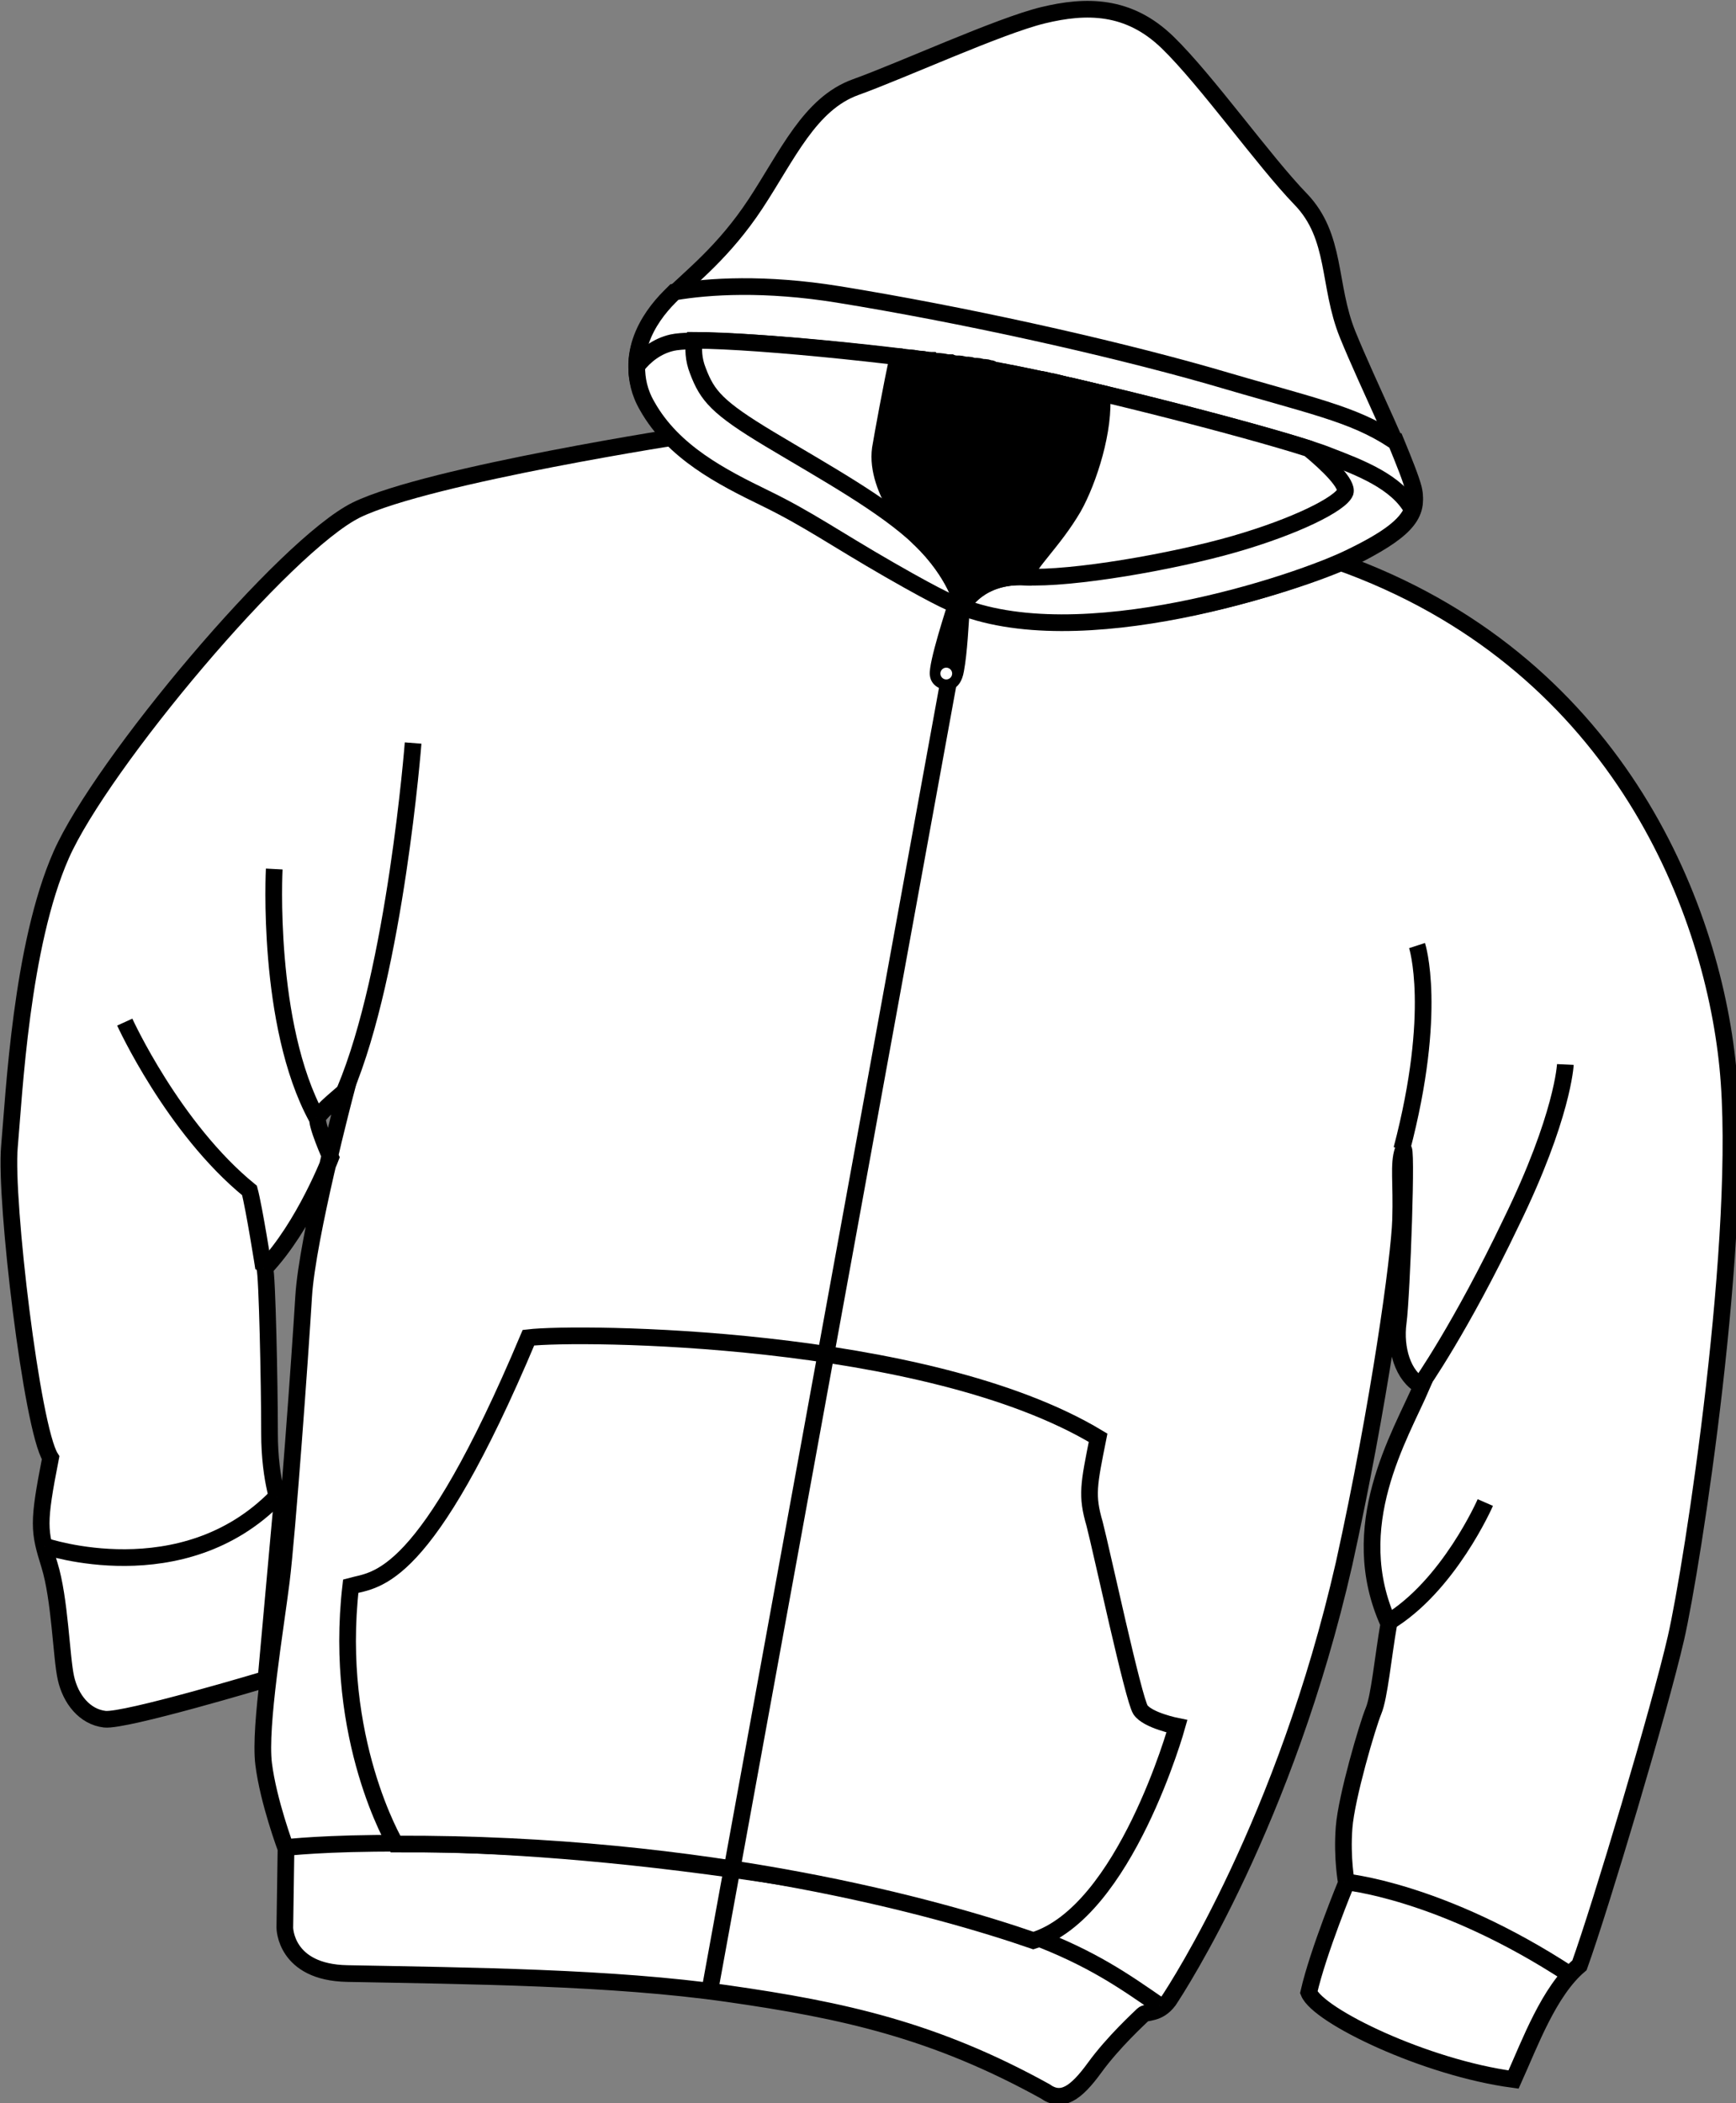
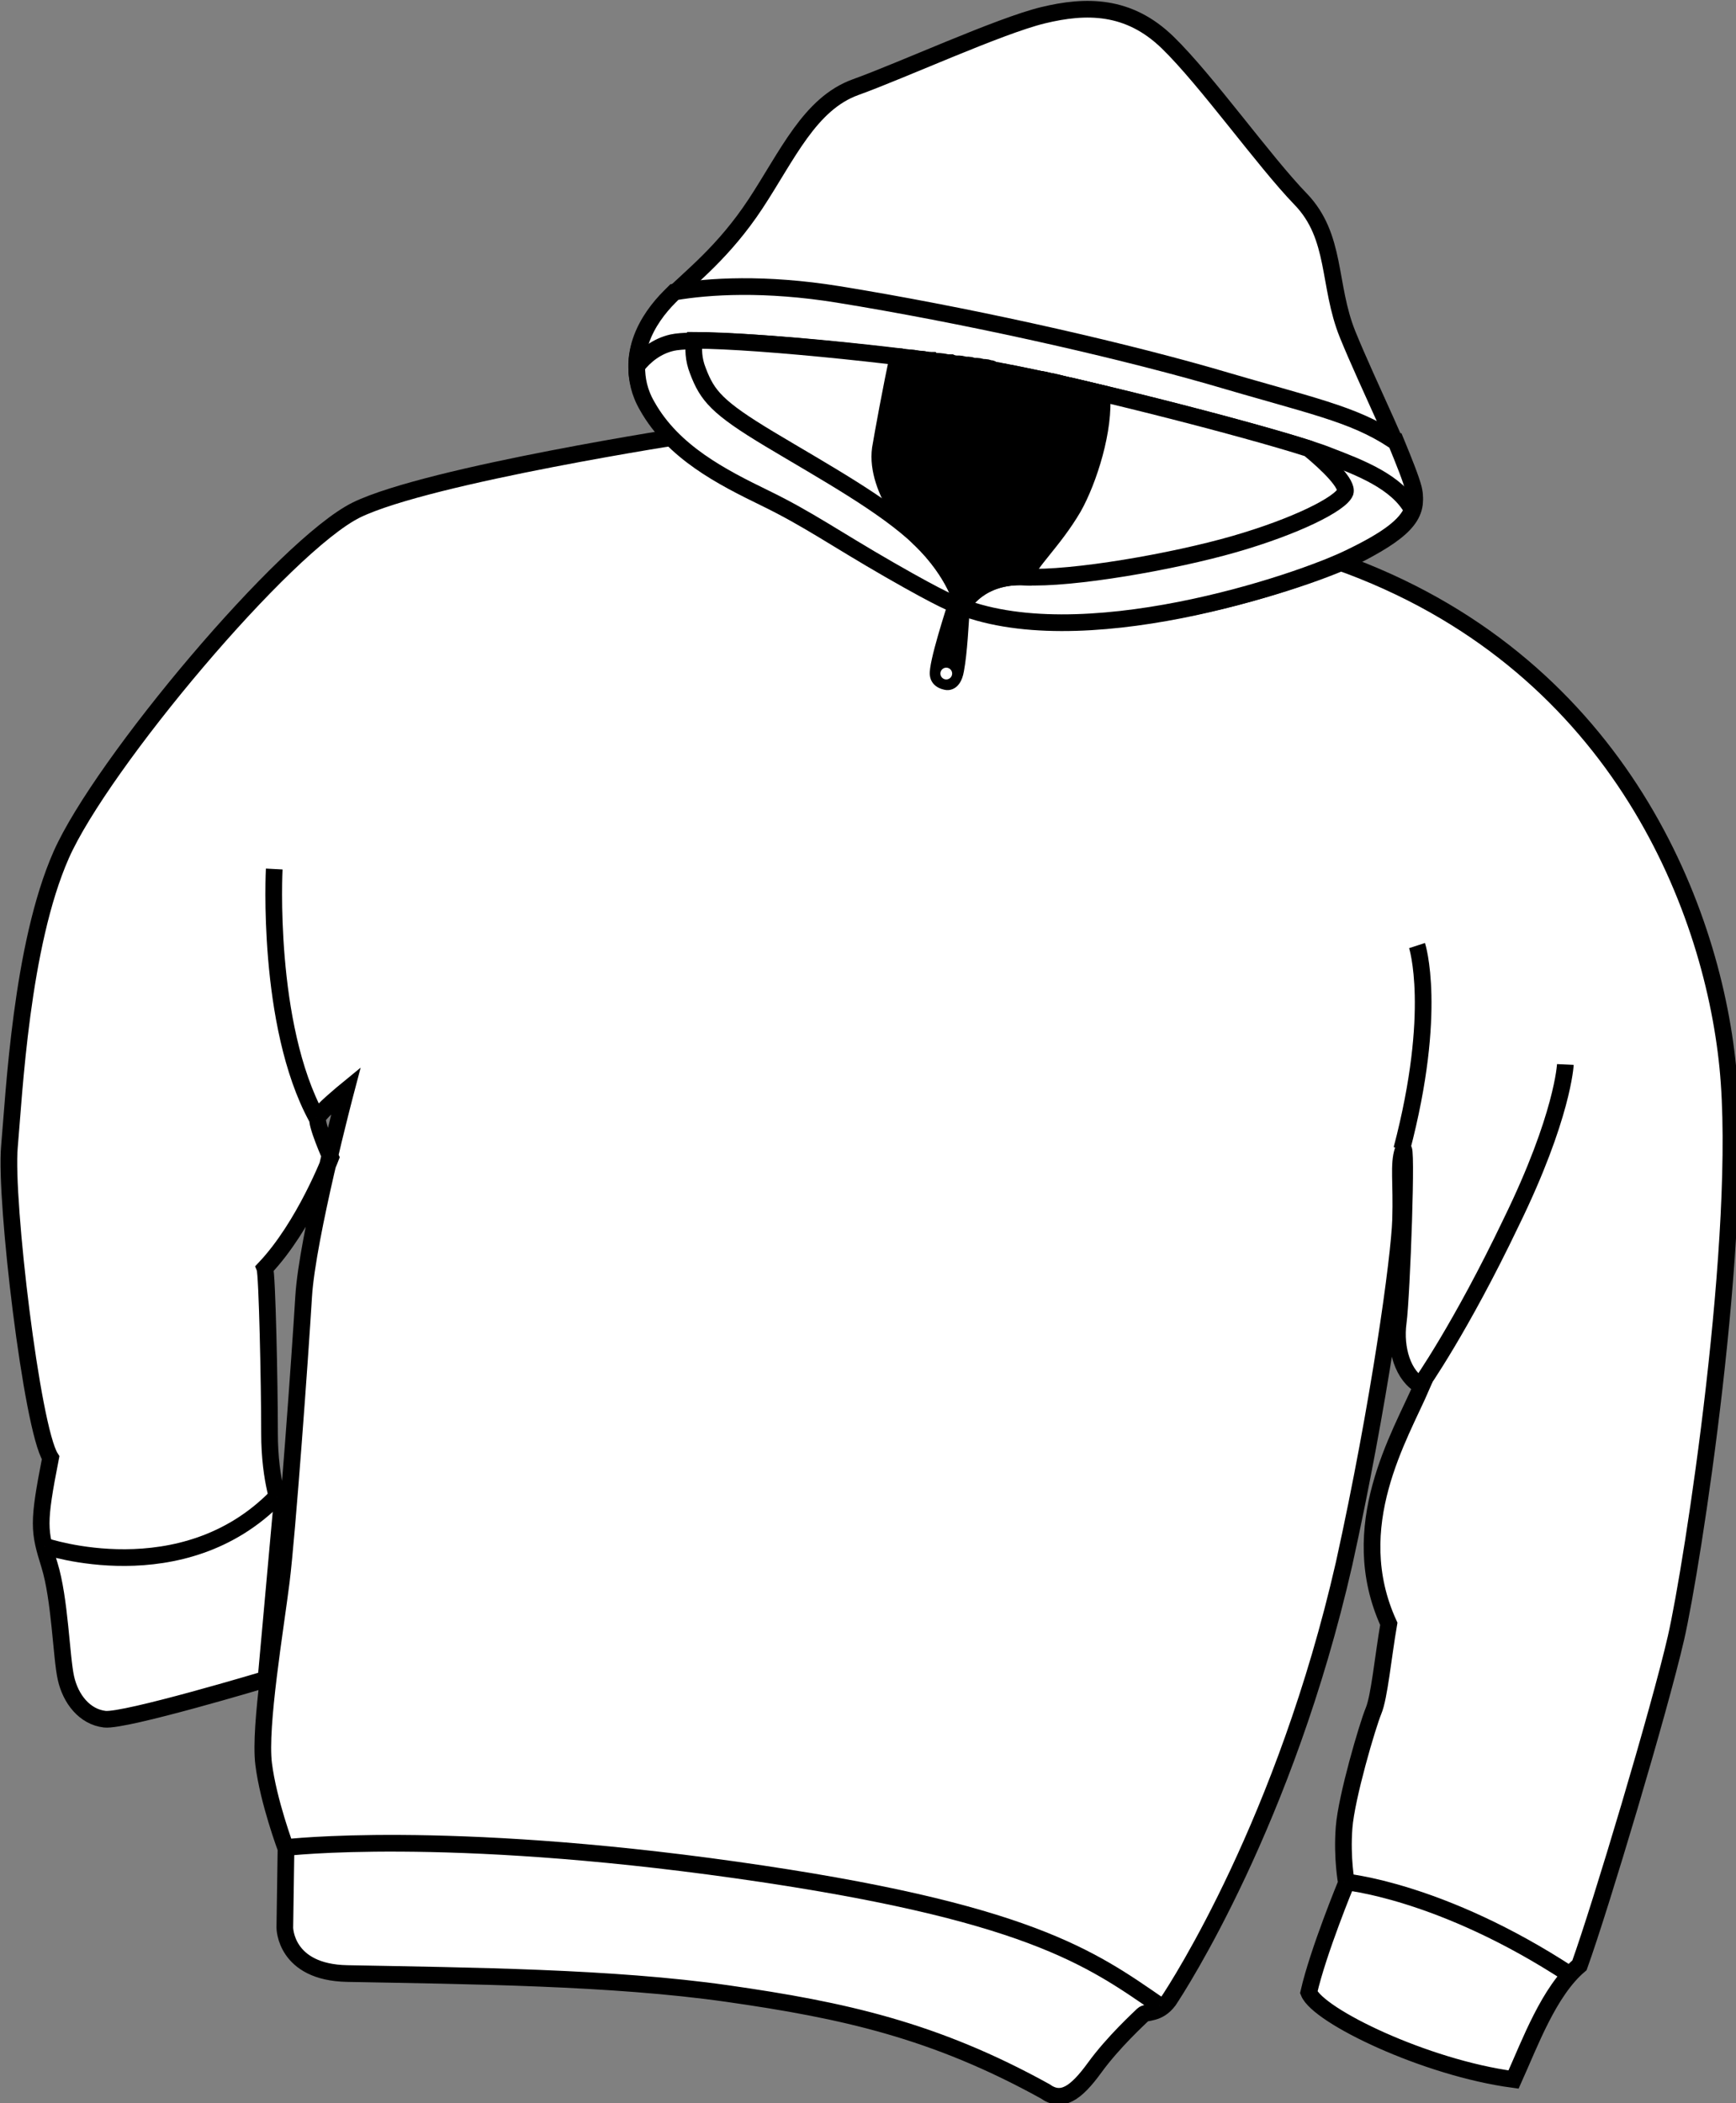
<svg xmlns="http://www.w3.org/2000/svg" id="Слой_1" x="0px" y="0px" viewBox="0 0 147.5 178.6" style="enable-background:new 0 0 147.5 178.6;" xml:space="preserve">
  <rect x="0" y="0" width="147.5" height="178.6" fill="#808080" stroke="none" />
  <style type="text/css"> .st0{fill:#FFFFFF;stroke:#000000;stroke-width:1.417;stroke-miterlimit:10;} .st1{stroke:#000000;stroke-width:1.417;stroke-miterlimit:10;} .st2{fill:#FFFFFF;} </style>
  <g>
    <path class="st0" d="M58.7,36.9c0,0-22.2,3.4-28.4,6.4C24.2,46.3,8.6,64.9,5.2,72.6S1.2,92.9,0.8,97.4s1.9,23.9,3.5,26.4 c-1.1,5.6-1,6.2-0.1,9.1c0.9,2.9,1,7.8,1.4,9.6c0.4,1.8,1.6,3.3,3.3,3.5s13.7-3.4,13.7-3.4l1.3-14.4c0,0-1-2.3-1-6.5 c0-4.2-0.2-13.5-0.4-14c3.4-3.6,5.6-9.4,5.6-9.4s-1.3-2.9-1.1-3.4c0.2-0.5,2.4-2.3,2.4-2.3s-3.3,12.5-3.6,17.5 c-0.3,5-1.4,20.2-1.9,24.2c-0.5,4-1.9,12.3-1.5,15.5s1.9,7.2,1.9,7.2l-0.1,6.7c0,0,0,3.8,5.3,3.9c10.4,0.2,22.5,0.3,32.3,1.7 s17.6,3.1,27,8.3c1.4,1,2.6,0.2,4.2-2c1.6-2.2,3.8-4.2,4.1-4.5c0.3-0.3,1.3,0,2.2-1.2c0.8-1.2,9.9-15.2,14.9-37.1 c3-13.6,4.7-26,4.8-29.2s-0.2-4.7,0.2-5.9c0.4-1.3-0.1,12.4-0.4,14.6c-0.3,2.2,0.4,4.6,2,5.4c-1.8,4.2-6.6,11.9-2.8,20.2 c-0.5,2.9-0.8,6.2-1.3,7.4s-2.3,7.3-2.5,9.9c-0.2,2.6,0.2,4.7,0.2,4.7s-2.4,5.8-3.2,9.3c0.8,2,9.9,6.4,17.4,7.4 c1.4-3.1,3-7.5,5.6-9.7c1.8-5,6.8-21.7,8.2-27.8c1.4-6.1,5.8-34.5,4.4-48.5s-9.7-34.6-33.1-42.9C99.2,44.2,58.7,36.9,58.7,36.9z" />
    <path class="st0" d="M23.3,73.8c0,0-0.7,13.2,3.6,21.1" />
-     <path class="st0" d="M35.1,63.1c0,0-1.5,19.3-5.8,29.5" />
-     <path class="st0" d="M10.6,86.8c0,0,4.1,9,10.6,14.3c0.4,1.5,1.2,6.6,1.2,6.6" />
    <path class="st0" d="M120.4,80.3c0,0,1.8,5.5-1.3,17.3" />
    <path class="st0" d="M133,90.4c0,0-0.2,4.4-4.6,13.4c-4.3,9-7.7,13.8-7.7,13.8" />
-     <path class="st0" d="M126.2,127.6c0,0-3.1,7.1-8.3,10.2" />
    <path class="st0" d="M114.2,159.8c0,0,8.2,0.7,19.2,7.9" />
    <path class="st0" d="M3.8,131.3c0,0,11.7,4,19.7-4.2" />
    <path class="st0" d="M24.3,156.9c0,0,13.4-1.6,38.2,1.9c24.8,3.5,30.2,7.5,36,11.5" />
-     <path class="st0" d="M33.6,156.6c0,0-5.3-8.9-3.8-21.9c2.2-0.6,6.3-0.2,15.1-21.1c4.2-0.5,33.8-0.3,48.4,8.5c-0.8,4-1,4.9-0.3,7.3 c0.6,2.3,3.3,14.9,3.9,15.8c0.6,0.9,3.1,1.4,3.1,1.4s-4.4,15.8-12.2,18.2C80,162.1,60.3,156.5,33.6,156.6z" />
-     <line class="st0" x1="81.8" y1="51.3" x2="60.3" y2="169.1" />
    <path class="st0" d="M81.1,51.2c0,0-0.8-0.2-5.5-2.9c-4.7-2.7-6.9-4.4-10.6-6.1s-7.8-3.9-10-7.8c-2.2-3.9,0.1-7.3,1.9-9.1 s4.6-3.9,7.3-8c2.7-4.1,4.6-8.5,8.5-9.9s12.2-5.2,15.9-6.1c3.7-0.9,7.3-0.9,10.6,2.3c3.3,3.2,8.2,10.1,11.3,13.3 c3.1,3.2,2.3,7.3,4,11.5s5.2,11.2,5.6,13.3c0.5,2.1-0.9,3.5-5.3,5.7C110.4,49.5,91.6,55.7,81.1,51.2z" />
    <path class="st0" d="M120.1,41.5c-0.2-0.8-0.8-2.3-1.5-4c-0.1,0-0.1-0.1-0.2-0.1c-3.5-2.3-6.9-2.9-15.7-5.5 c-8.8-2.5-21-5.2-31.5-6.9c-6.2-1-11-0.7-13.9-0.2c-0.1,0.1-0.3,0.3-0.4,0.4c-1.8,1.8-4.1,5.2-1.9,9.1c2.2,3.9,6.3,6,10,7.8 c3.7,1.8,5.9,3.4,10.6,6.1c4.7,2.7,5.5,2.9,5.5,2.9c10.5,4.5,29.3-1.8,33.7-4C119.2,45,120.6,43.6,120.1,41.5z" />
    <path class="st0" d="M112.9,38.7c-3.4-1.4-20.9-5.9-28-7.2c-7.1-1.3-24.7-3.1-27.8-2.4c-1.3,0.3-2.3,1.1-3,2c0,1.1,0.2,2.2,0.9,3.4 c2.2,3.9,6.3,6,10,7.8c3.7,1.8,5.9,3.4,10.6,6.1c4.7,2.7,5.5,2.9,5.5,2.9c10.5,4.5,29.3-1.8,33.7-4c3.1-1.5,4.7-2.7,5.2-4 C118.7,40.9,115.5,39.7,112.9,38.7z" />
    <path class="st0" d="M111.2,38.1c-5.6-1.8-20.1-5.5-26.4-6.6c-6.2-1.1-20.2-2.6-25.8-2.6c-0.1,0.7-0.1,1.6,0.3,2.6 c0.8,2.1,1.6,3.1,6.1,5.8c4.5,2.7,9.8,5.6,12.8,8.5c3,2.9,3.6,5.6,3.6,5.6s1.4-2.6,5.3-2.4c4,0.2,12.6-1.3,17.8-2.8 c5.2-1.5,9-3.4,9.4-4.4C114.5,41.1,112.9,39.5,111.2,38.1z" />
    <path class="st1" d="M84.2,31.3c-0.2,0-0.3-0.1-0.5-0.1c0,0-0.1,0-0.1,0c-0.2,0-0.4-0.1-0.6-0.1c-0.1,0-0.1,0-0.2,0 c-0.2,0-0.3-0.1-0.5-0.1c-0.1,0-0.1,0-0.2,0c-0.2,0-0.4-0.1-0.6-0.1c-0.1,0-0.1,0-0.2,0c-0.2,0-0.3,0-0.5-0.1c-0.1,0-0.1,0-0.2,0 c-0.2,0-0.5-0.1-0.7-0.1c-0.1,0-0.1,0-0.2,0c-0.2,0-0.4,0-0.5-0.1c-0.1,0-0.2,0-0.3,0c-0.2,0-0.4-0.1-0.6-0.1c-0.1,0-0.1,0-0.2,0 c-0.2,0-0.4-0.1-0.7-0.1c-0.1,0-0.2,0-0.3,0c-0.2,0-0.4,0-0.6-0.1c-0.1,0-0.1,0-0.2,0c0,0,0,0,0,0c-0.5,2.2-1.3,6.6-1.5,7.8 c-0.5,3.6,3.2,7.6,3.4,7.7c3,2.9,3.6,5.6,3.6,5.6s1.4-2.6,5.3-2.4c0.3-1.2,2.4-3,4.1-5.9c1.3-2.3,2.7-6.7,2.4-9.7 c-0.8-0.2-1.7-0.4-2.5-0.6c0,0,0,0,0,0c-0.6-0.1-1.2-0.3-1.7-0.4c0,0,0,0-0.1,0c-0.4-0.1-0.7-0.2-1.1-0.2c0,0-0.1,0-0.1,0 c-0.1,0-0.3-0.1-0.4-0.1c0,0,0,0-0.1,0c-0.2,0-0.3-0.1-0.5-0.1c0,0,0,0-0.1,0c-0.1,0-0.3-0.1-0.4-0.1c0,0-0.1,0-0.1,0 c-0.1,0-0.3-0.1-0.4-0.1c0,0,0,0-0.1,0c-0.1,0-0.3-0.1-0.4-0.1c0,0-0.1,0-0.1,0c-0.1,0-0.2,0-0.3-0.1c0,0-0.1,0-0.1,0 c-0.1,0-0.3,0-0.4-0.1c-0.2,0-0.4-0.1-0.5-0.1C84.3,31.3,84.2,31.3,84.2,31.3z" />
    <path d="M81.1,51.2c0,0-0.1,0-0.5-0.2c-0.2,0.7-1.7,5.2-1.6,6.3c0.1,1.2,1.4,1.3,1.4,1.3s1.2,0.2,1.5-1.6c0.3-1.6,0.4-4.1,0.5-5.3 C81.9,51.6,81.5,51.4,81.1,51.2z" />
    <circle class="st2" cx="80.4" cy="57.2" r="0.5" />
  </g>
</svg>